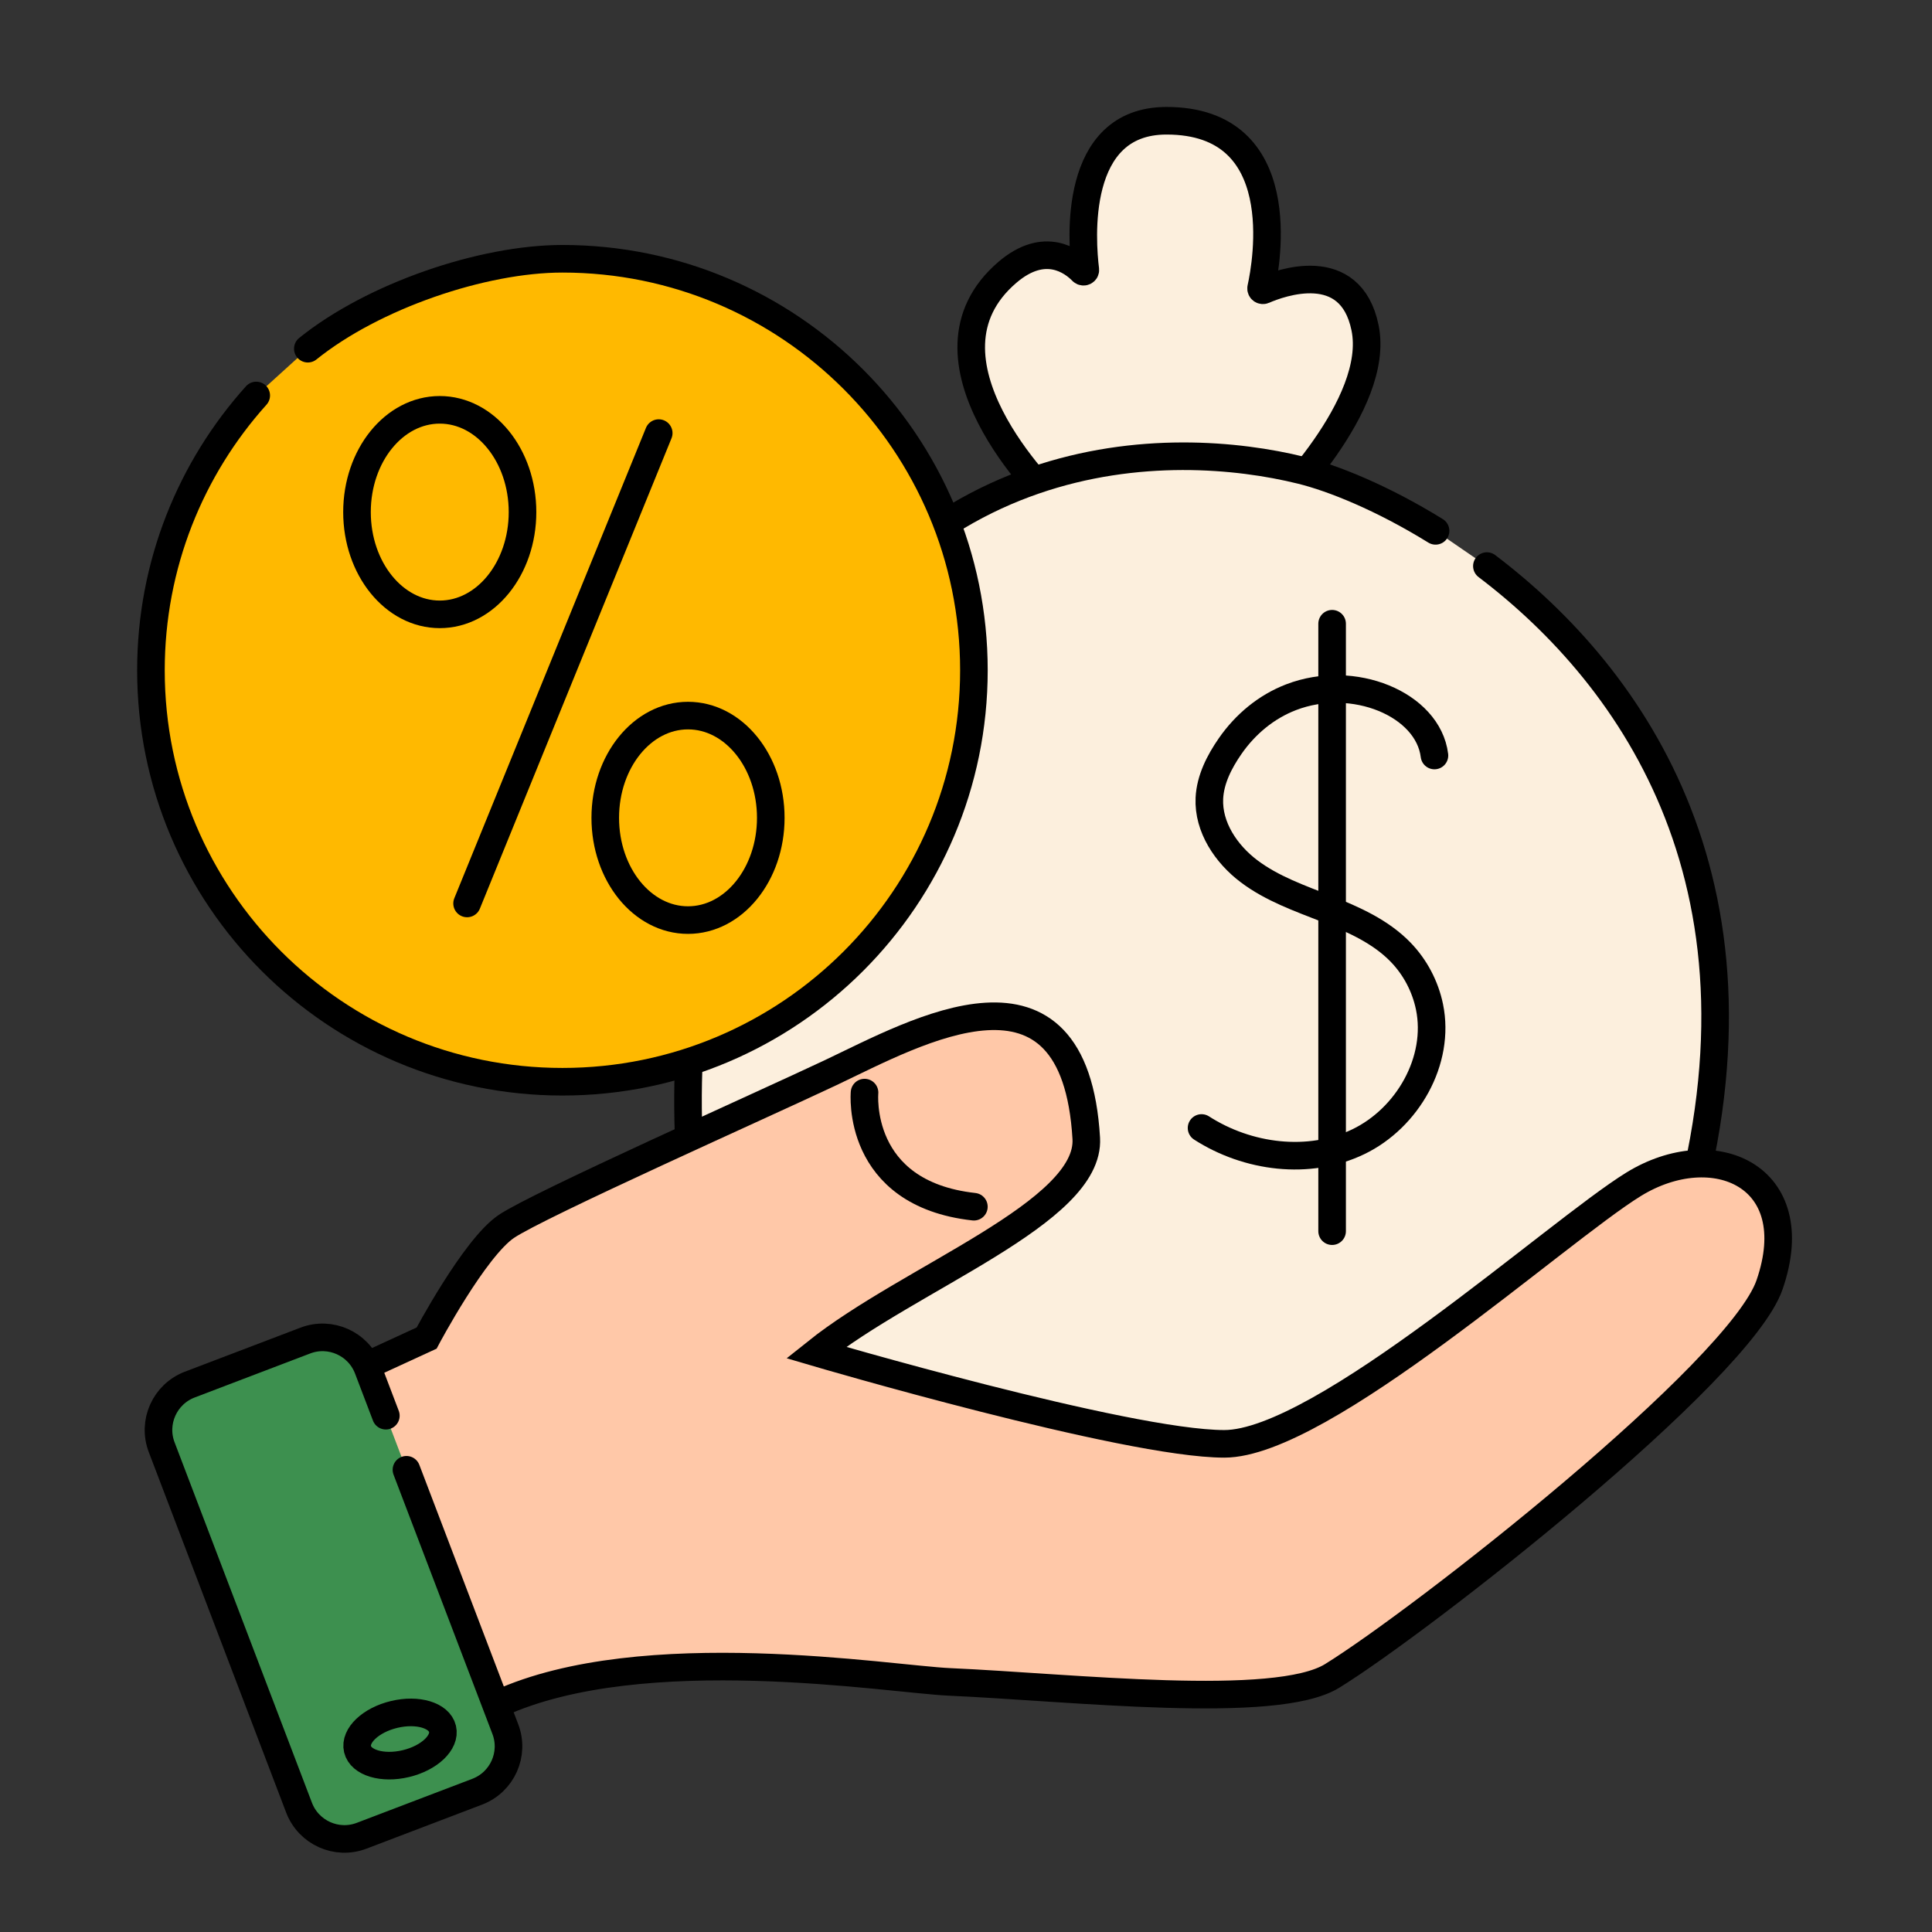
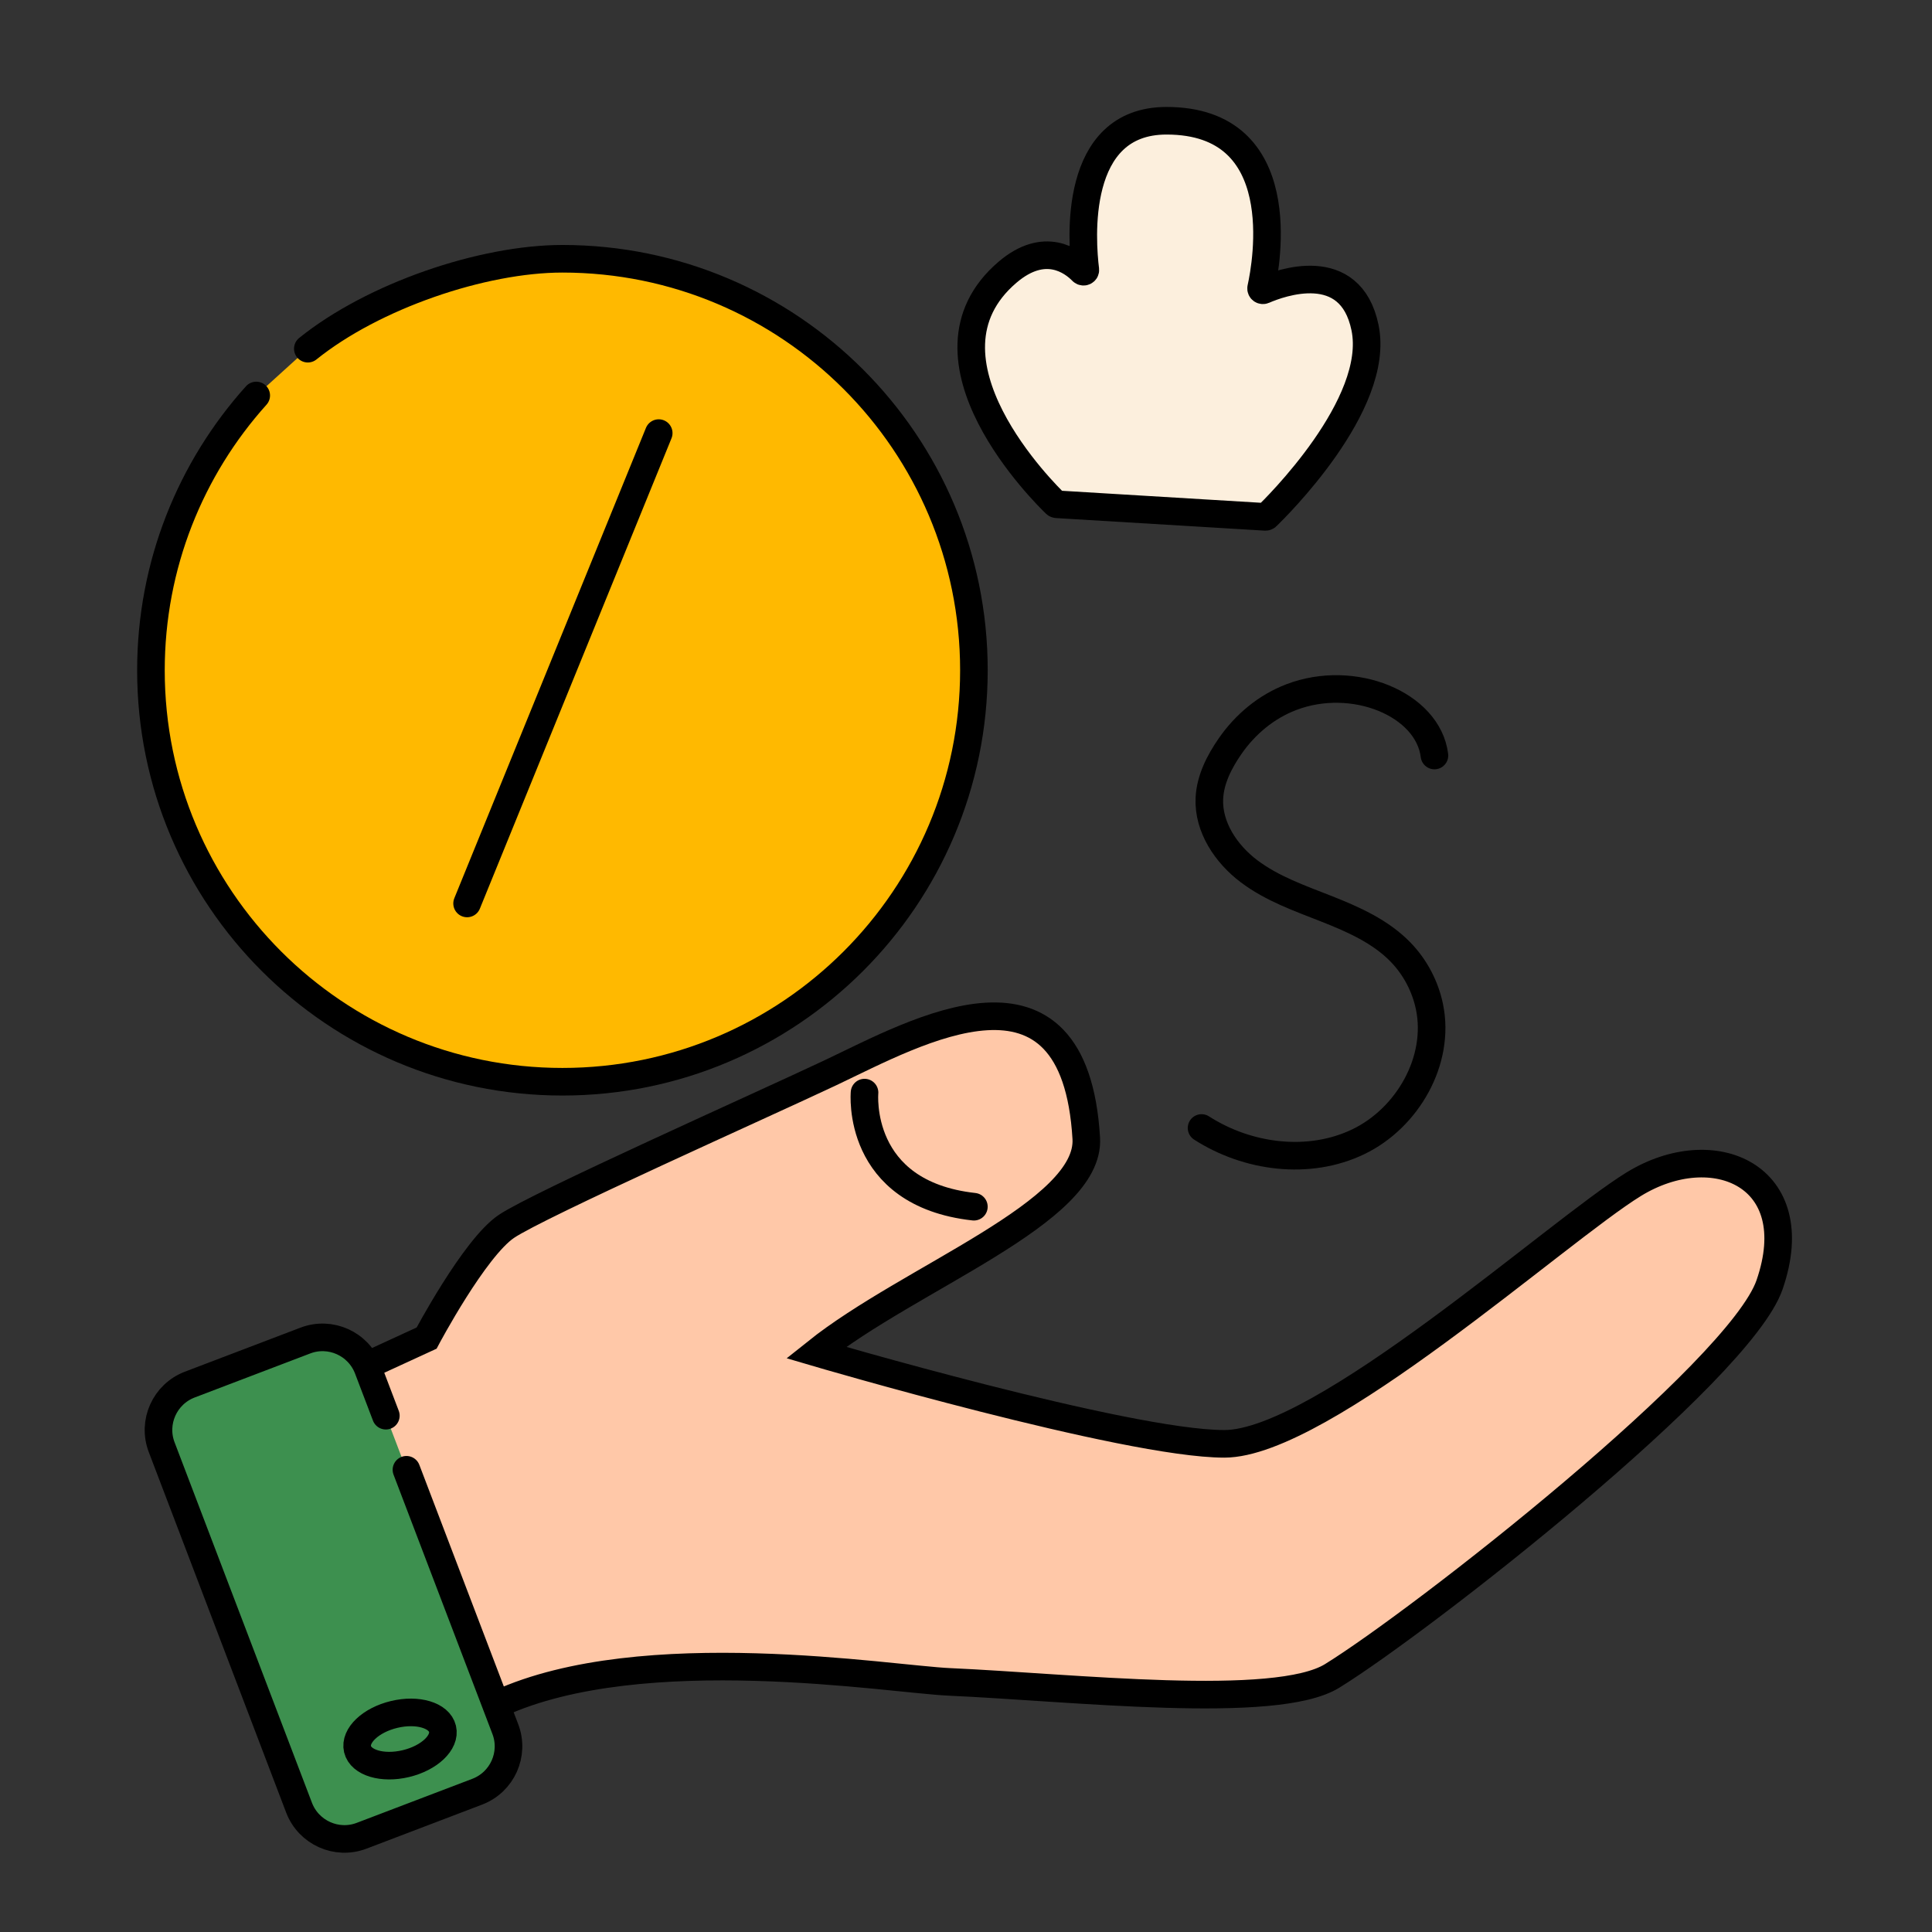
<svg xmlns="http://www.w3.org/2000/svg" width="64" height="64" viewBox="0 0 64 64" fill="none">
  <rect x="0" y="0" width="64" height="64" fill="#333333" stroke="none" />
  <path d="M35.005 16.705C34.99 16.705 34.978 16.699 34.969 16.69C34.676 16.41 30.04 11.871 33.373 9.02C34.609 7.963 35.526 8.651 35.849 8.983C35.889 9.023 35.959 8.992 35.953 8.938C35.837 7.999 35.52 4 38.642 4C42.824 4 41.953 8.74 41.776 9.544C41.767 9.592 41.813 9.629 41.859 9.611C42.392 9.379 44.734 8.505 45.218 10.854C45.745 13.403 42.236 16.842 41.962 17.107C41.95 17.119 41.935 17.122 41.92 17.122L35.005 16.705Z" fill="#FCEFDD" stroke="black" stroke-width="0.914" stroke-miterlimit="10" stroke-linecap="round" />
-   <path d="M49.255 18.752C54.144 22.459 59.091 29.492 55.694 40.863C50.632 57.802 24.424 46.483 24.424 46.483C24.424 46.483 20.364 36.084 25.048 25.203C29.733 14.323 38.899 14.539 43.102 15.578C44.153 15.837 45.783 16.489 47.555 17.585" fill="#FCEFDD" />
-   <path d="M49.255 18.752C54.144 22.459 59.091 29.492 55.694 40.863C50.632 57.802 24.424 46.483 24.424 46.483C24.424 46.483 20.364 36.084 25.048 25.203C29.733 14.323 38.899 14.539 43.102 15.578C44.153 15.837 45.783 16.489 47.555 17.585" stroke="black" stroke-width="0.914" stroke-miterlimit="10" stroke-linecap="round" />
-   <path d="M44.128 20.662V40.784" stroke="black" stroke-width="0.914" stroke-miterlimit="10" stroke-linecap="round" />
  <path d="M47.518 25.027C47.308 23.327 44.832 22.303 42.77 23.096C41.947 23.412 41.253 23.991 40.75 24.716C40.391 25.234 40.092 25.819 40.062 26.446C40.019 27.399 40.616 28.289 41.377 28.862C42.139 29.437 43.056 29.757 43.945 30.107C44.835 30.458 45.733 30.857 46.397 31.542C46.879 32.039 47.214 32.675 47.354 33.355C47.719 35.13 46.629 37.037 44.993 37.823C43.357 38.609 41.329 38.347 39.803 37.366" stroke="black" stroke-width="0.914" stroke-miterlimit="10" stroke-linecap="round" />
  <path d="M10.197 11.551C12.365 9.805 15.981 8.572 18.631 8.572C26.158 8.572 32.262 14.676 32.262 22.203C32.262 29.729 26.158 35.834 18.631 35.834C11.104 35.834 5 29.733 5 22.206C5 18.706 6.319 15.514 8.488 13.101" fill="#FFB900" />
  <path d="M10.197 11.551C12.365 9.805 15.981 8.572 18.631 8.572C26.158 8.572 32.262 14.676 32.262 22.203C32.262 29.729 26.158 35.834 18.631 35.834C11.104 35.834 5 29.733 5 22.206C5 18.706 6.319 15.514 8.488 13.101" stroke="black" stroke-width="0.914" stroke-miterlimit="10" stroke-linecap="round" />
  <path d="M21.821 14.347L15.473 29.928" stroke="black" stroke-width="0.914" stroke-miterlimit="10" stroke-linecap="round" />
-   <path d="M14.568 20.351C16.082 20.351 17.309 18.834 17.309 16.964C17.309 15.093 16.082 13.576 14.568 13.576C13.053 13.576 11.826 15.093 11.826 16.964C11.826 18.834 13.053 20.351 14.568 20.351Z" stroke="black" stroke-width="0.914" stroke-miterlimit="10" stroke-linecap="round" />
-   <path d="M22.791 30.479C24.305 30.479 25.533 28.963 25.533 27.092C25.533 25.221 24.305 23.705 22.791 23.705C21.277 23.705 20.05 25.221 20.05 27.092C20.05 28.963 21.277 30.479 22.791 30.479Z" stroke="black" stroke-width="0.914" stroke-miterlimit="10" stroke-linecap="round" />
  <path d="M11.046 45.746L14.132 44.326C14.132 44.326 15.712 41.344 16.772 40.628C17.832 39.909 25.277 36.592 27.519 35.532C30.367 34.183 35.6 31.195 35.984 37.71C36.127 40.168 30.154 42.307 27.031 44.804C27.031 44.804 37.312 47.829 40.556 47.829C43.8 47.829 51.582 40.79 54.117 39.23C56.755 37.607 59.87 38.935 58.619 42.559C57.623 45.447 47.093 53.687 44.129 55.517C42.261 56.669 35.515 55.895 31.451 55.715C29.474 55.627 21.299 54.256 16.535 56.431C11.768 58.603 11.046 45.746 11.046 45.746Z" fill="#FFC8A8" stroke="black" stroke-width="0.914" stroke-miterlimit="10" stroke-linecap="round" />
  <path d="M28.639 36.194C28.639 36.194 28.332 39.538 32.261 39.974" stroke="black" stroke-width="0.914" stroke-miterlimit="10" stroke-linecap="round" />
  <path d="M13.464 48.688L16.739 57.278C17.056 58.106 16.639 59.035 15.81 59.352L11.981 60.811C11.153 61.128 10.224 60.71 9.907 59.882L5.356 47.941C5.039 47.113 5.457 46.184 6.285 45.867L10.114 44.408C10.942 44.091 11.871 44.509 12.188 45.337L12.782 46.897" fill="#3D904F" />
  <path d="M13.464 48.688L16.739 57.278C17.056 58.106 16.639 59.035 15.81 59.352L11.981 60.811C11.153 61.128 10.224 60.71 9.907 59.882L5.356 47.941C5.039 47.113 5.457 46.184 6.285 45.867L10.114 44.408C10.942 44.091 11.871 44.509 12.188 45.337L12.782 46.897" stroke="black" stroke-width="0.914" stroke-miterlimit="10" stroke-linecap="round" />
-   <path d="M13.446 58.422C14.223 58.236 14.766 57.721 14.659 57.271C14.551 56.821 13.834 56.607 13.057 56.793C12.279 56.979 11.737 57.494 11.844 57.944C11.952 58.394 12.669 58.608 13.446 58.422Z" fill="#3D904F" stroke="black" stroke-width="0.914" stroke-miterlimit="10" />
+   <path d="M13.446 58.422C14.223 58.236 14.766 57.721 14.659 57.271C14.551 56.821 13.834 56.607 13.057 56.793C12.279 56.979 11.737 57.494 11.844 57.944C11.952 58.394 12.669 58.608 13.446 58.422" fill="#3D904F" stroke="black" stroke-width="0.914" stroke-miterlimit="10" />
</svg>